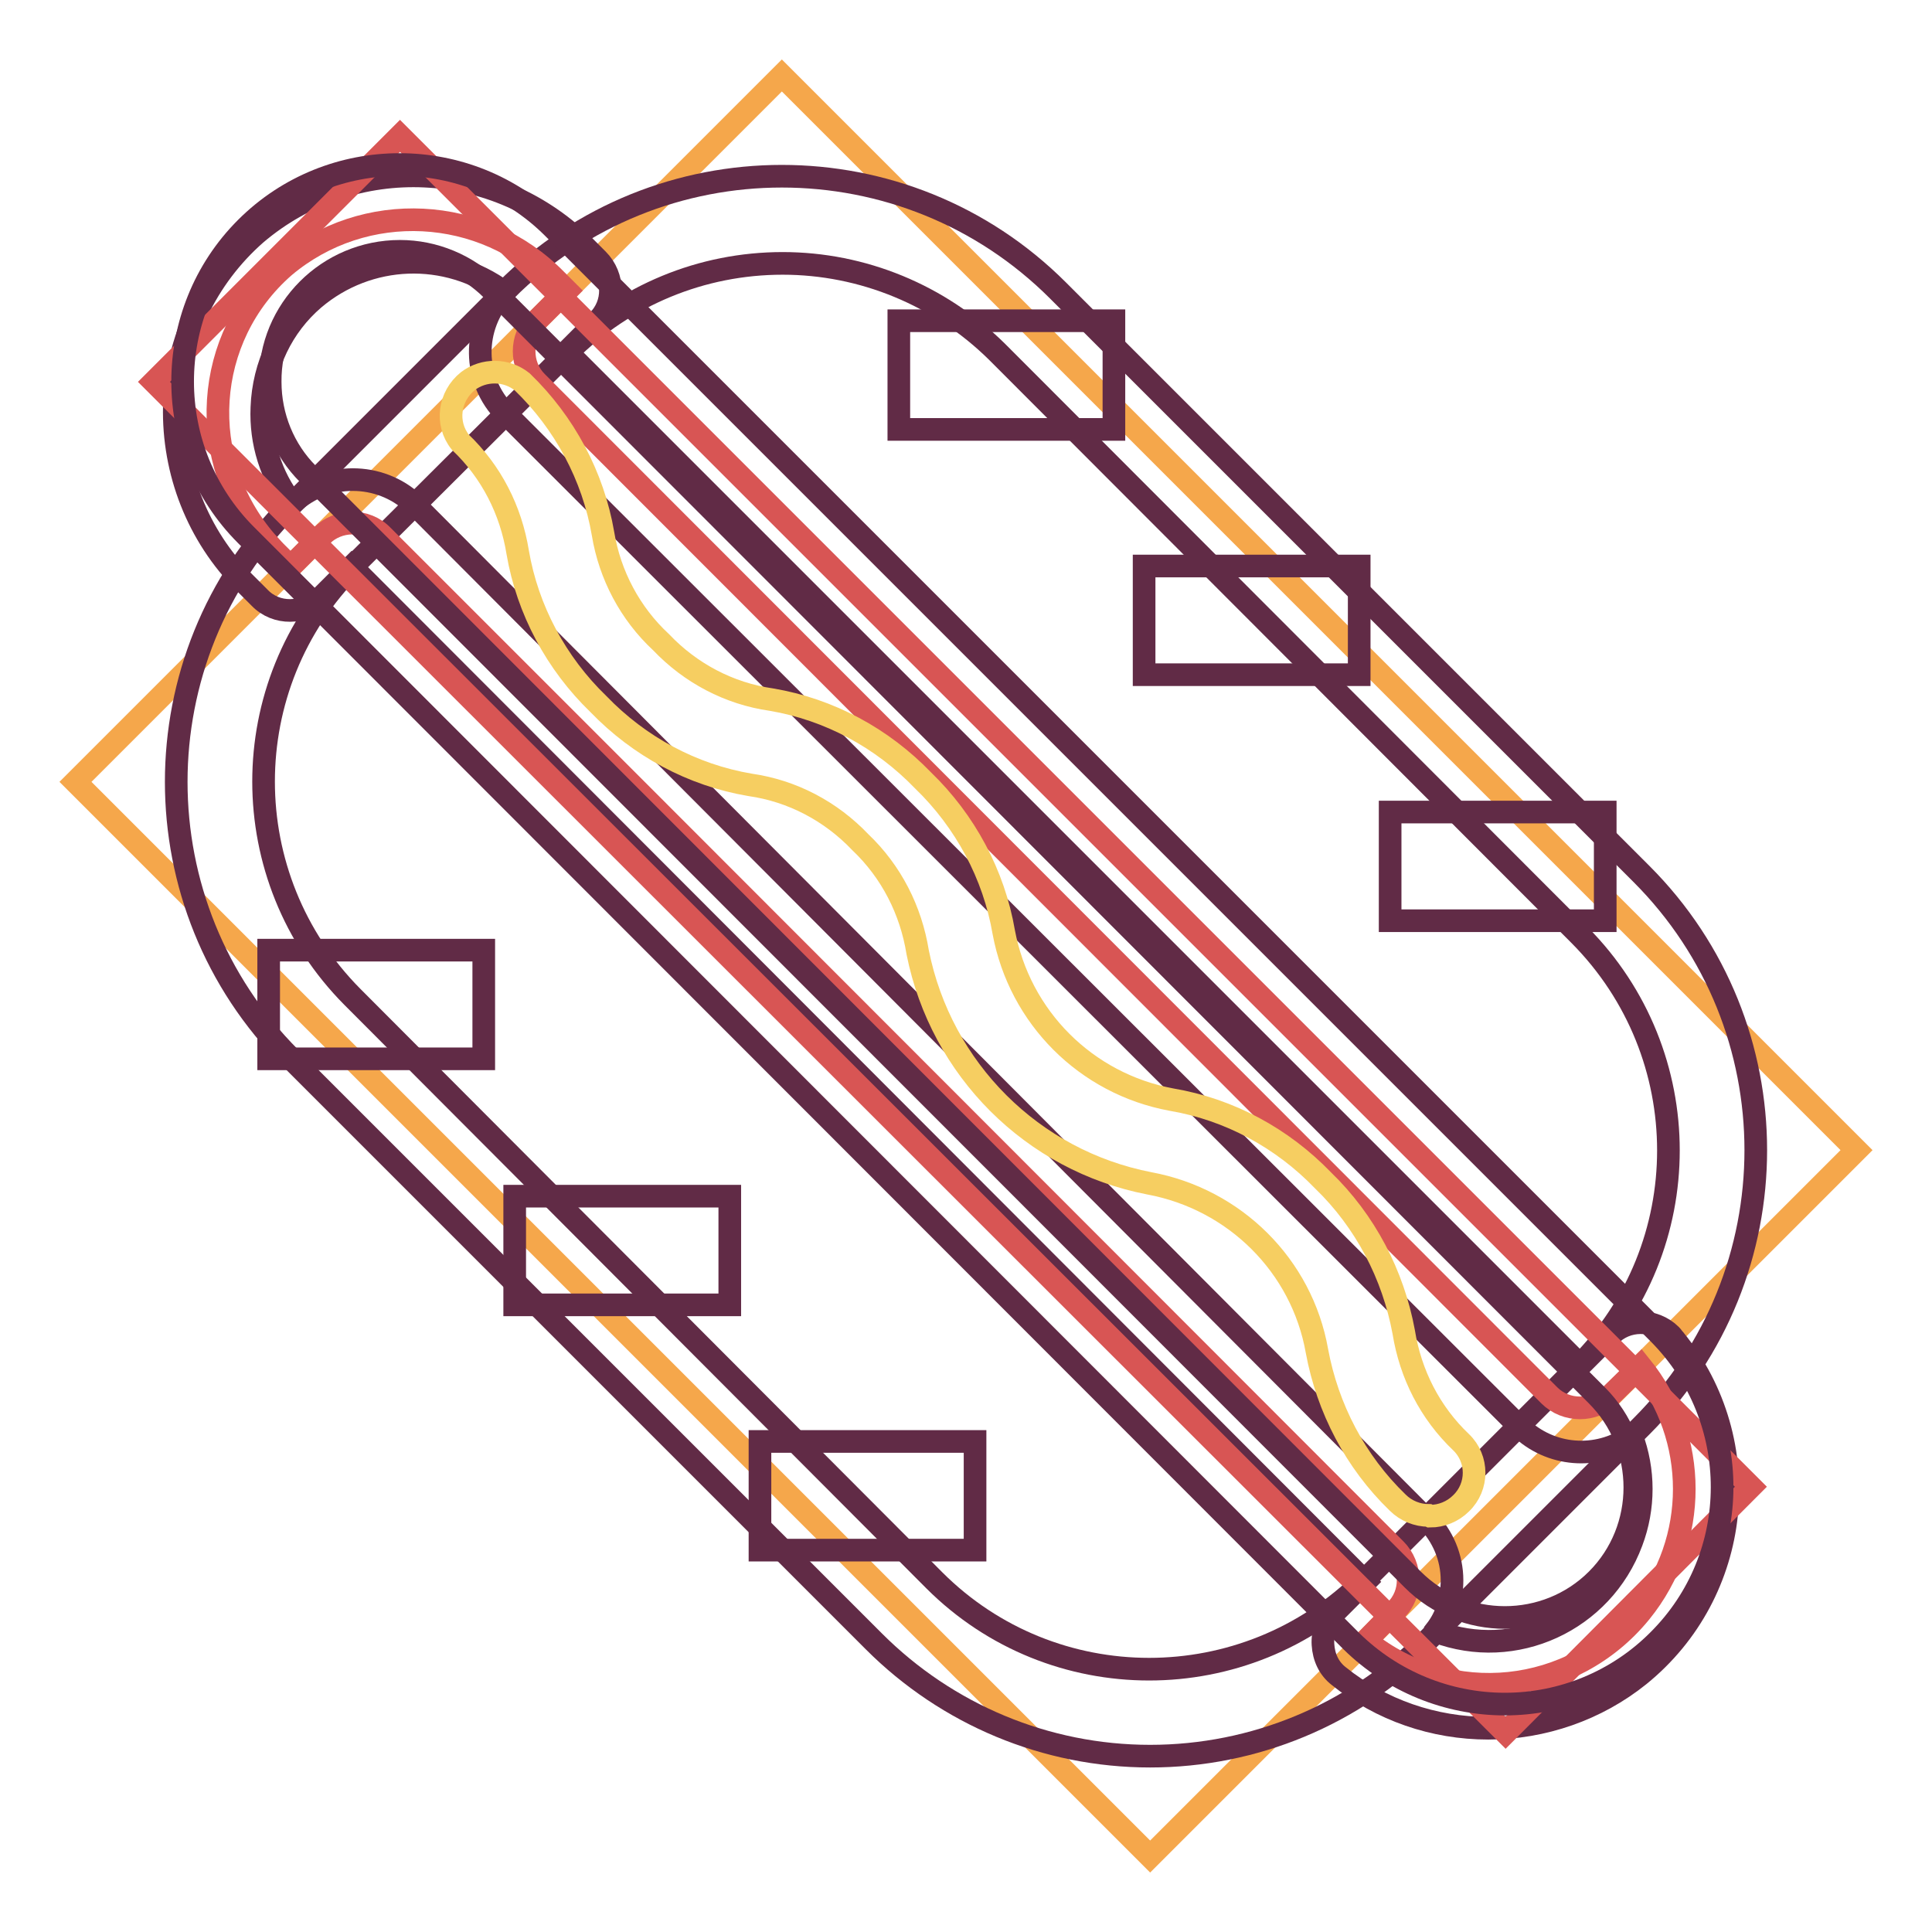
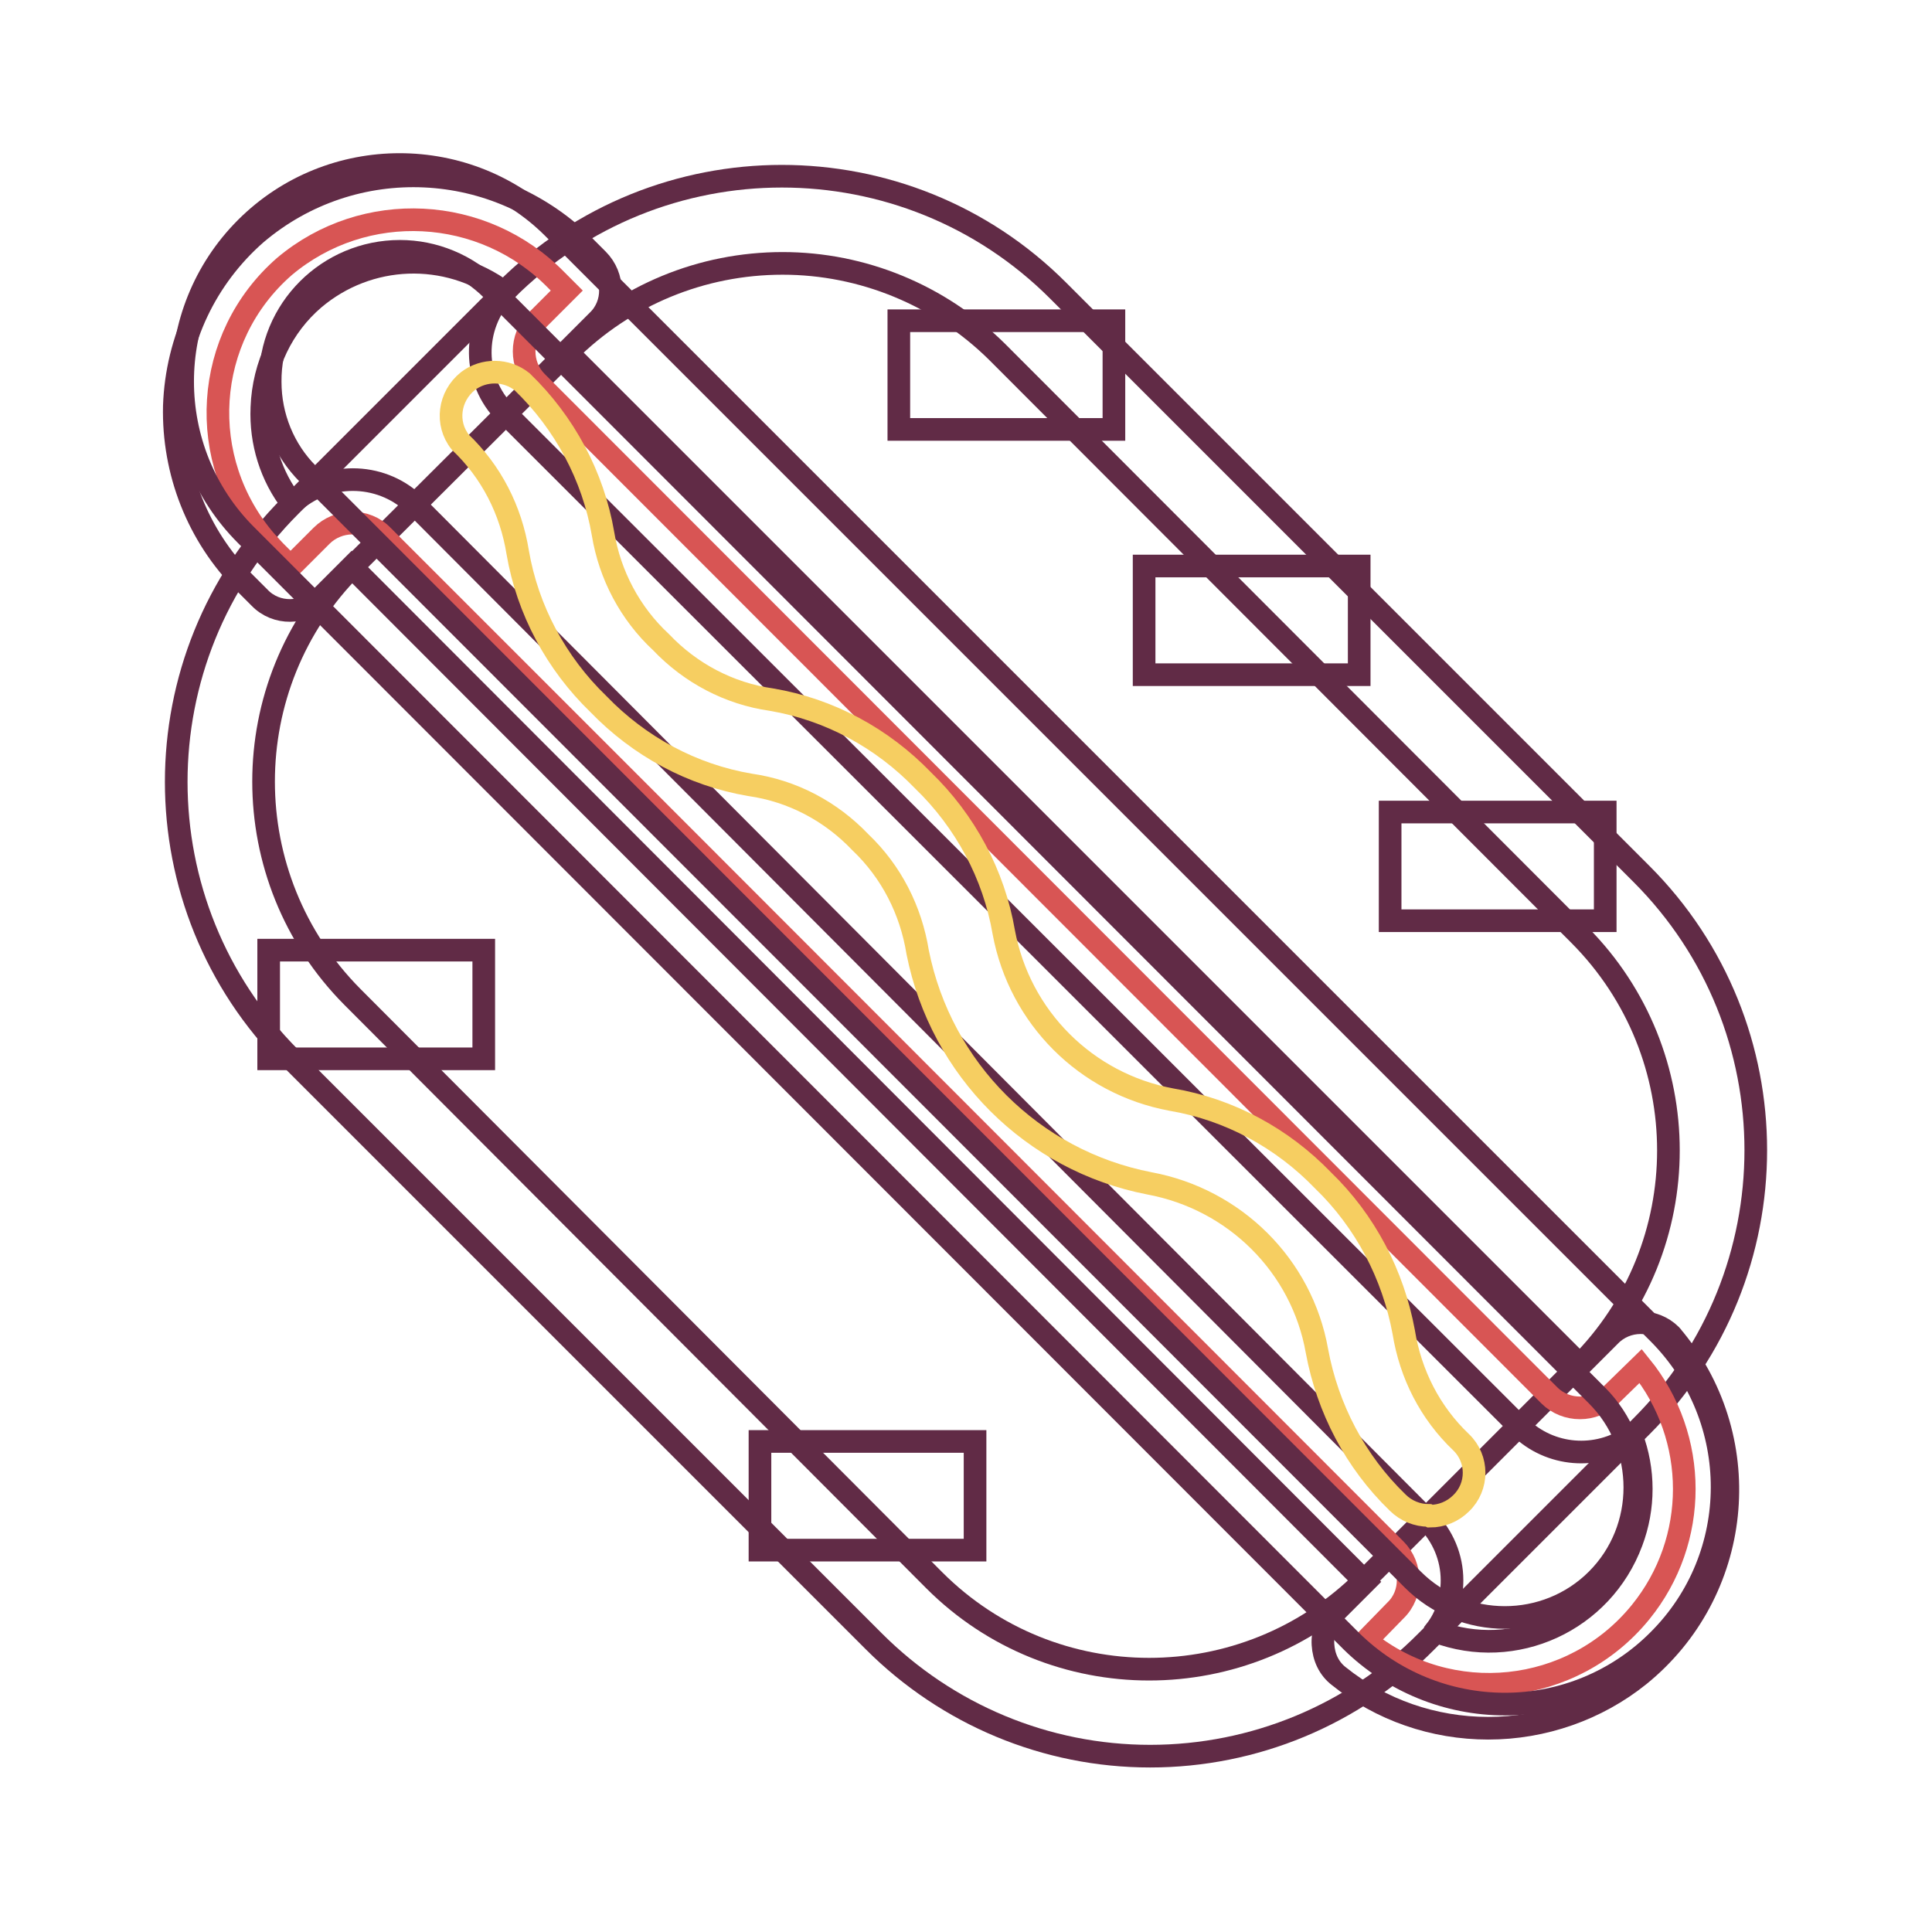
<svg xmlns="http://www.w3.org/2000/svg" version="1.1" x="0px" y="0px" viewBox="0 0 256 256" enable-background="new 0 0 256 256" xml:space="preserve">
  <g>
-     <path stroke-width="3" fill-opacity="0" stroke="#f5a74b" d="M10,103.6L103.6,10L246,152.4L152.4,246L10,103.6L10,103.6z" />
    <path stroke-width="3" fill-opacity="0" stroke="#612b46" d="M152.4,232.7c-13.8,0-26.9-5.5-36.6-15.2l-77.3-77.3c-20.2-20.2-20.2-53,0-73.2c0,0,0,0,0,0L67,38.5 c20.2-20.2,53-20.2,73.2,0c0,0,0,0,0,0l77.3,77.3c20.2,20.2,20.2,53,0,73.2c0,0,0,0,0,0L189,217.5 C179.4,227.2,166.2,232.7,152.4,232.7L152.4,232.7z M103.7,34.9c-10.7,0-20.9,4.2-28.5,11.8L46.7,75.1c-15.7,15.7-15.7,41.2,0,57 c0,0,0,0,0,0l77.1,77.3c15.7,15.7,41.2,15.7,57,0l0,0l28.5-28.5c15.7-15.7,15.7-41.2,0-57c0,0,0,0,0,0l-77.2-77.3 C124.5,39.1,114.3,34.9,103.7,34.9z" />
    <path stroke-width="3" fill-opacity="0" stroke="#612b46" d="M35.6,125.9h28.5v14.4H35.6V125.9L35.6,125.9z" />
-     <path stroke-width="3" fill-opacity="0" stroke="#612b46" d="M68.2,158.5h28.5v14.4H68.2V158.5z" />
    <path stroke-width="3" fill-opacity="0" stroke="#612b46" d="M100.7,191h28.5v14.4h-28.5V191z" />
    <path stroke-width="3" fill-opacity="0" stroke="#612b46" d="M119.1,42.5h28.5v14.4h-28.5V42.5z" />
    <path stroke-width="3" fill-opacity="0" stroke="#612b46" d="M151.6,75h28.5v14.4h-28.5V75L151.6,75z" />
    <path stroke-width="3" fill-opacity="0" stroke="#612b46" d="M184.2,107.6h28.5V122h-28.5V107.6z" />
    <path stroke-width="3" fill-opacity="0" stroke="#d85554" d="M75.1,38.5l-1.4-1.4c-9.7-9.9-25.4-10.7-36-1.8C26.9,44.7,25.9,61,35.3,71.8c0.4,0.4,0.8,0.9,1.2,1.3l2,2 l4.1-4.1c2.2-2.2,5.9-2.3,8.1,0c0,0,0,0,0,0l12.5,12.5l23.2,23.2l98.5,98.6c2.2,2.2,2.3,5.9,0,8.1c0,0,0,0,0,0l-3.9,4 c11.1,9,27.4,7.3,36.4-3.8c7.7-9.5,7.7-23.1,0-32.6l-4,3.9c-2.2,2.2-5.9,2.2-8.1,0L71.1,50.6c-2.2-2.2-2.2-5.9,0-8.1L75.1,38.5z" />
    <path stroke-width="3" fill-opacity="0" stroke="#612b46" d="M197.2,229c-7.2,0-14.2-2.4-19.8-6.9c-1.3-1-2-2.5-2.1-4.2c-0.1-1.6,0.5-3.2,1.7-4.4l3.9-3.9L46.6,75.1 l-4.1,4.1c-2.2,2.2-5.9,2.3-8.1,0c0,0,0,0,0,0l-2-2c-6.2-6.2-9.5-14.7-9.3-23.4c0.3-8.8,4.2-17,10.8-22.8C46.8,20,66,20.9,77.8,33 l1.4,1.4c2.2,2.2,2.3,5.9,0,8.1c0,0,0,0,0,0l-4.1,4.1l134.3,134.3l3.9-3.9c2.2-2.3,5.9-2.3,8.1-0.1c0.2,0.2,0.3,0.4,0.5,0.6 c11,13.6,8.9,33.5-4.7,44.5C211.6,226.5,204.5,229,197.2,229z M190.3,216.2c10.4,3.9,22-1.4,25.9-11.9c1.7-4.5,1.7-9.5,0-14 c-4.6,3.2-10.8,2.7-14.8-1.2L67,54.8c-4.4-4.4-4.5-11.5-0.2-16.1c-7.6-5.6-18-5.2-25.2,0.9c-4.2,3.6-6.7,8.8-6.9,14.4 c-0.2,4.6,1.2,9.1,4,12.7c4.5-4.2,11.6-4.2,16.1,0L189,201.3c2.2,2.2,3.4,5.1,3.4,8.1c0,2.4-0.7,4.8-2.2,6.7V216.2z" />
-     <path stroke-width="3" fill-opacity="0" stroke="#d85554" d="M20.4,50.6L53,18l179,179l-32.5,32.6L20.4,50.6z" />
    <path stroke-width="3" fill-opacity="0" stroke="#612b46" d="M199.4,225.8c-7.6,0-14.9-3-20.3-8.3L32.6,70.9c-11.2-11.2-11.2-29.5,0-40.7s29.5-11.2,40.7,0l146.5,146.5 c11.2,11.3,11.2,29.5-0.1,40.7C214.3,222.8,207,225.8,199.4,225.8L199.4,225.8z M53,33.3c-9.5,0-17.3,7.7-17.2,17.3 c0,4.6,1.8,9,5,12.2l146.4,146.5c6.7,6.7,17.7,6.7,24.4,0c6.7-6.7,6.7-17.7,0-24.4l0,0L65.2,38.4C61.9,35.1,57.5,33.3,53,33.3z" />
    <path stroke-width="3" fill-opacity="0" stroke="#f6ce61" d="M189.3,200.8c-1.5,0-3-0.6-4.1-1.7c-5.6-5.4-9.3-12.5-10.7-20.1c-2-11.3-10.9-20.1-22.2-22.2 c-15.5-3-27.6-15.1-30.7-30.6c-0.9-5.6-3.5-10.7-7.6-14.6c-3.9-4.1-9-6.8-14.6-7.6c-7.7-1.3-14.7-5.1-20.1-10.7 c-5.6-5.4-9.4-12.5-10.7-20.1c-0.9-5.6-3.5-10.7-7.6-14.6c-2-2.5-1.5-6.1,1-8.1c2.1-1.6,5.1-1.6,7.2,0.1 c5.6,5.4,9.4,12.5,10.7,20.1c0.9,5.5,3.6,10.6,7.7,14.4c3.9,4.1,9,6.8,14.6,7.6c7.7,1.3,14.7,5.1,20.1,10.7 c5.6,5.4,9.4,12.5,10.7,20.1c2.1,11.3,10.9,20.1,22.2,22.2c7.7,1.3,14.7,5.1,20.1,10.7c5.6,5.4,9.3,12.5,10.7,20.1 c0.9,5.6,3.5,10.7,7.6,14.6c2.3,2.2,2.3,5.9,0,8.1c-1.1,1.1-2.6,1.7-4.1,1.7L189.3,200.8z" />
  </g>
</svg>